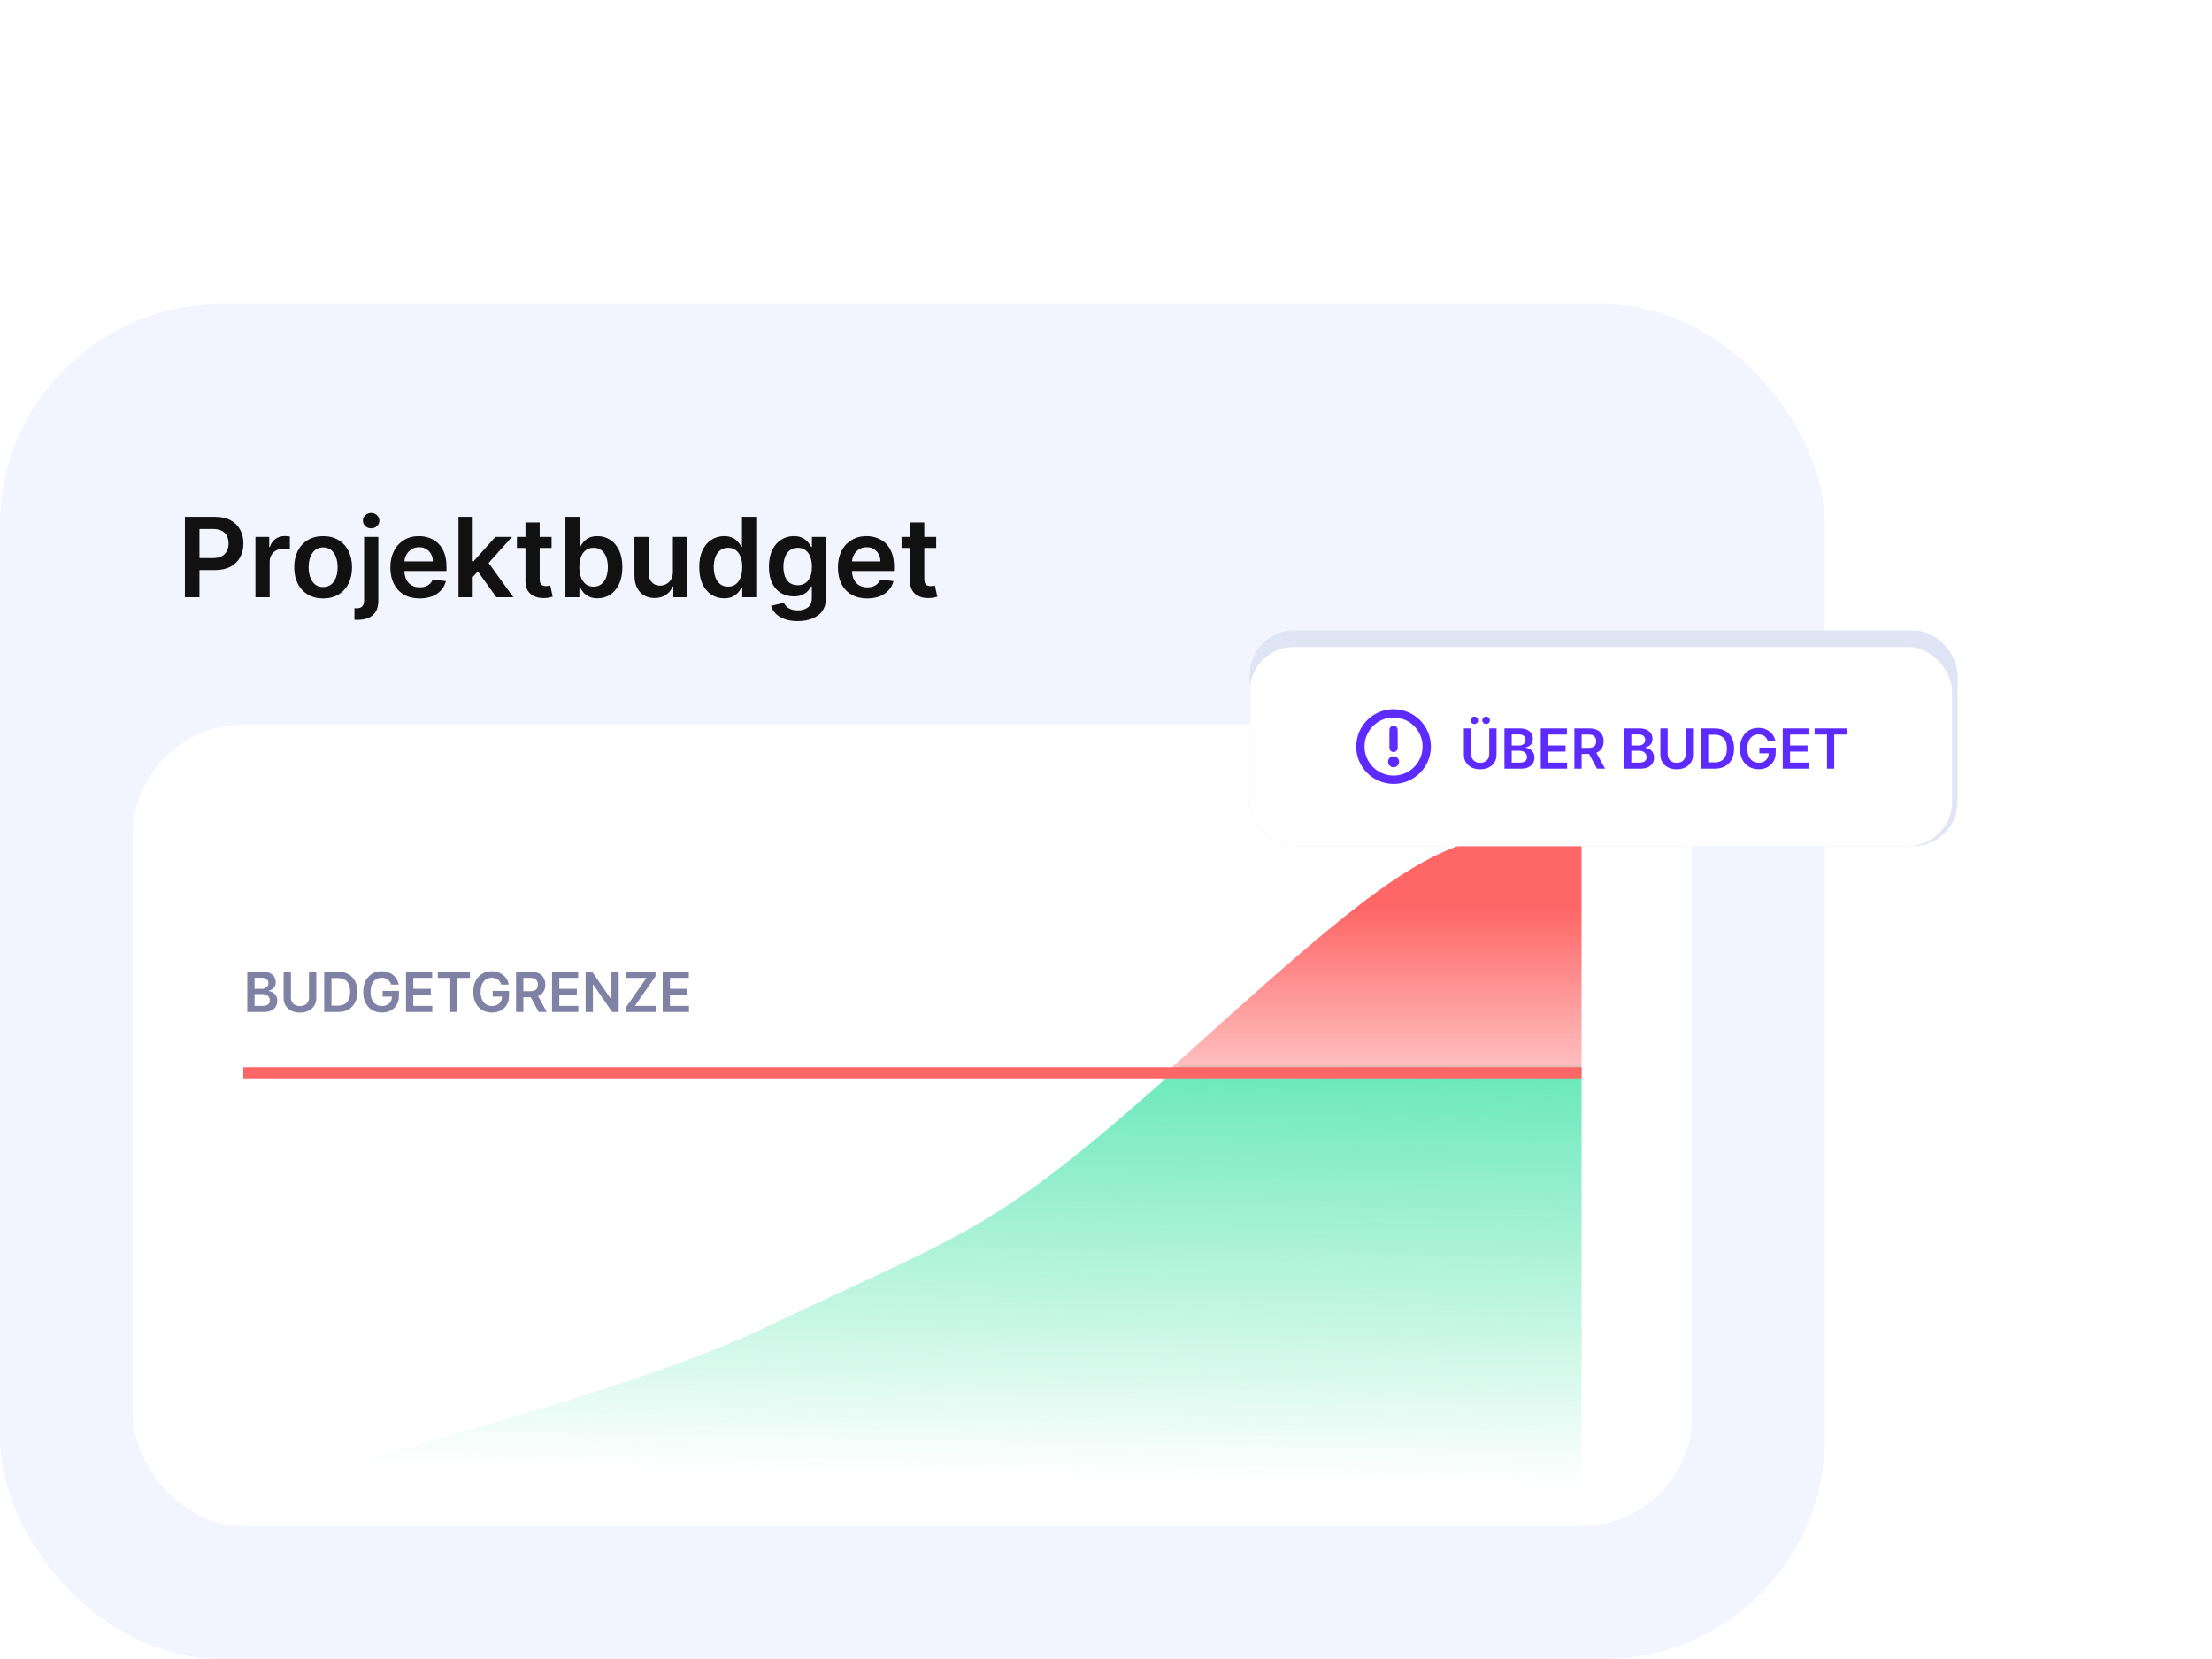
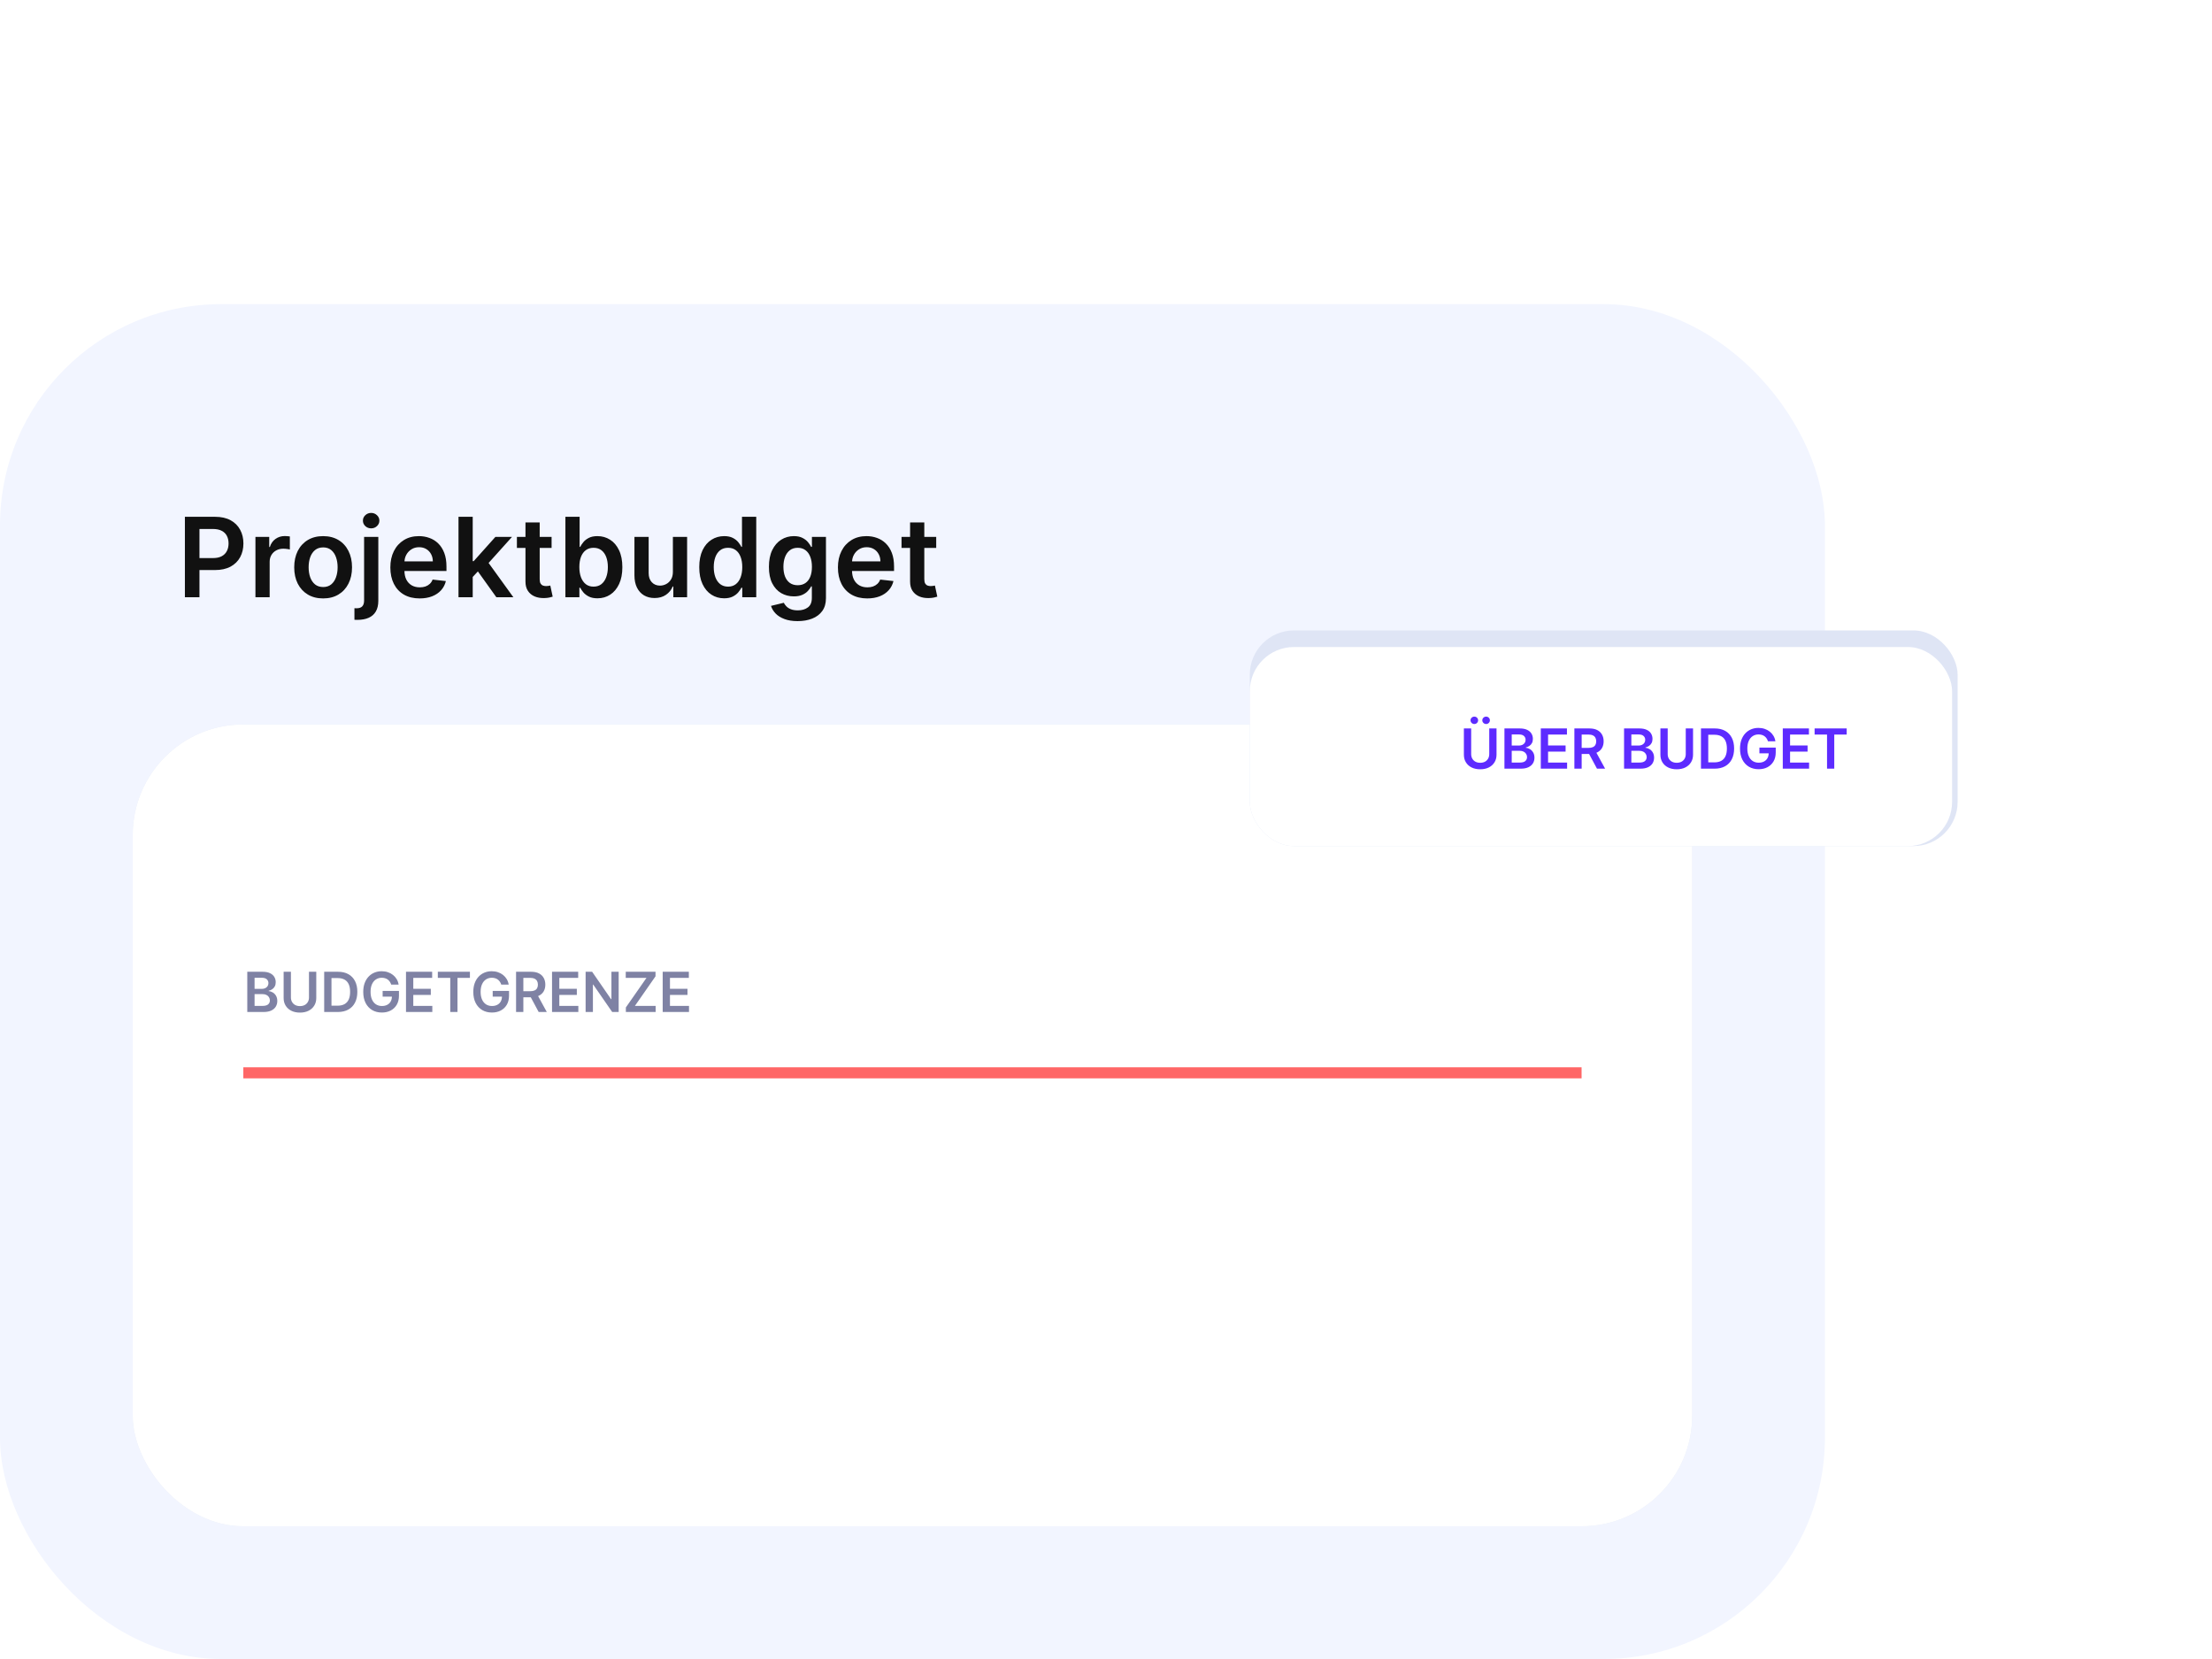
<svg xmlns="http://www.w3.org/2000/svg" width="400" height="300" viewBox="0 0 400 300" fill="none">
  <g clip-path="url(#clip0_170_1763)">
    <rect y="55" width="330" height="245" rx="40" fill="#F2F5FF" />
    <path d="M33.435 108V93.454H38.889C40.007 93.454 40.944 93.663 41.702 94.079C42.464 94.496 43.039 95.069 43.428 95.798C43.821 96.523 44.017 97.347 44.017 98.27C44.017 99.203 43.821 100.031 43.428 100.756C43.035 101.48 42.455 102.051 41.688 102.467C40.92 102.879 39.976 103.085 38.854 103.085H35.239V100.919H38.499C39.152 100.919 39.687 100.805 40.104 100.578C40.52 100.351 40.828 100.038 41.027 99.641C41.231 99.243 41.332 98.786 41.332 98.27C41.332 97.754 41.231 97.299 41.027 96.906C40.828 96.513 40.518 96.208 40.097 95.99C39.68 95.767 39.142 95.656 38.484 95.656H36.07V108H33.435ZM46.192 108V97.091H48.685V98.909H48.799C48.998 98.279 49.338 97.794 49.821 97.453C50.309 97.108 50.865 96.935 51.49 96.935C51.633 96.935 51.791 96.942 51.966 96.956C52.146 96.965 52.295 96.982 52.414 97.006V99.371C52.305 99.333 52.132 99.3 51.895 99.271C51.663 99.238 51.438 99.222 51.221 99.222C50.752 99.222 50.33 99.323 49.956 99.527C49.587 99.726 49.296 100.003 49.083 100.358C48.87 100.713 48.763 101.123 48.763 101.587V108H46.192ZM58.431 108.213C57.366 108.213 56.443 107.979 55.661 107.51C54.88 107.041 54.274 106.385 53.843 105.543C53.417 104.7 53.204 103.715 53.204 102.588C53.204 101.461 53.417 100.474 53.843 99.626C54.274 98.779 54.88 98.121 55.661 97.652C56.443 97.183 57.366 96.949 58.431 96.949C59.496 96.949 60.42 97.183 61.201 97.652C61.982 98.121 62.586 98.779 63.012 99.626C63.443 100.474 63.658 101.461 63.658 102.588C63.658 103.715 63.443 104.7 63.012 105.543C62.586 106.385 61.982 107.041 61.201 107.51C60.42 107.979 59.496 108.213 58.431 108.213ZM58.445 106.153C59.023 106.153 59.506 105.995 59.894 105.678C60.282 105.356 60.571 104.925 60.761 104.385C60.955 103.845 61.052 103.244 61.052 102.581C61.052 101.913 60.955 101.31 60.761 100.77C60.571 100.225 60.282 99.792 59.894 99.47C59.506 99.148 59.023 98.987 58.445 98.987C57.853 98.987 57.361 99.148 56.968 99.47C56.58 99.792 56.289 100.225 56.094 100.77C55.905 101.31 55.81 101.913 55.81 102.581C55.81 103.244 55.905 103.845 56.094 104.385C56.289 104.925 56.58 105.356 56.968 105.678C57.361 105.995 57.853 106.153 58.445 106.153ZM65.841 97.091H68.412V108.625C68.412 109.411 68.262 110.06 67.964 110.571C67.666 111.082 67.235 111.464 66.671 111.714C66.108 111.965 65.424 112.091 64.619 112.091C64.524 112.091 64.437 112.089 64.356 112.084C64.276 112.084 64.188 112.081 64.093 112.077V109.982C64.164 109.986 64.228 109.989 64.285 109.989C64.342 109.993 64.401 109.996 64.463 109.996C64.955 109.996 65.308 109.875 65.521 109.634C65.734 109.397 65.841 109.049 65.841 108.589V97.091ZM67.119 95.543C66.707 95.543 66.354 95.408 66.061 95.138C65.772 94.863 65.627 94.534 65.627 94.151C65.627 93.762 65.772 93.433 66.061 93.163C66.354 92.889 66.707 92.751 67.119 92.751C67.526 92.751 67.874 92.889 68.163 93.163C68.457 93.433 68.603 93.762 68.603 94.151C68.603 94.534 68.457 94.863 68.163 95.138C67.874 95.408 67.526 95.543 67.119 95.543ZM75.885 108.213C74.791 108.213 73.847 107.986 73.051 107.531C72.26 107.072 71.652 106.423 71.226 105.585C70.8 104.742 70.587 103.75 70.587 102.609C70.587 101.487 70.8 100.502 71.226 99.655C71.657 98.803 72.258 98.14 73.03 97.666C73.802 97.188 74.708 96.949 75.75 96.949C76.422 96.949 77.057 97.058 77.653 97.276C78.255 97.489 78.785 97.82 79.244 98.27C79.708 98.72 80.073 99.293 80.338 99.989C80.603 100.68 80.736 101.504 80.736 102.46V103.249H71.794V101.516H78.271C78.267 101.023 78.16 100.585 77.952 100.202C77.743 99.813 77.452 99.508 77.078 99.285C76.709 99.063 76.278 98.952 75.785 98.952C75.26 98.952 74.798 99.079 74.401 99.335C74.003 99.586 73.693 99.918 73.47 100.33C73.252 100.737 73.141 101.184 73.136 101.672V103.185C73.136 103.819 73.252 104.364 73.484 104.818C73.716 105.268 74.041 105.614 74.457 105.855C74.874 106.092 75.362 106.21 75.921 106.21C76.294 106.21 76.633 106.158 76.936 106.054C77.239 105.945 77.502 105.786 77.724 105.578C77.947 105.37 78.115 105.112 78.229 104.804L80.629 105.074C80.478 105.708 80.189 106.262 79.763 106.736C79.341 107.205 78.802 107.569 78.144 107.83C77.485 108.085 76.733 108.213 75.885 108.213ZM85.255 104.577L85.248 101.473H85.659L89.58 97.091H92.584L87.762 102.46H87.229L85.255 104.577ZM82.911 108V93.454H85.482V108H82.911ZM89.757 108L86.206 103.036L87.939 101.224L92.833 108H89.757ZM99.745 97.091V99.079H93.474V97.091H99.745ZM95.022 94.477H97.593V104.719C97.593 105.064 97.645 105.33 97.749 105.514C97.858 105.694 98 105.817 98.175 105.884C98.351 105.95 98.545 105.983 98.758 105.983C98.919 105.983 99.066 105.971 99.198 105.947C99.335 105.924 99.44 105.902 99.511 105.884L99.944 107.893C99.807 107.941 99.61 107.993 99.354 108.05C99.103 108.107 98.796 108.14 98.431 108.149C97.787 108.168 97.207 108.071 96.691 107.858C96.175 107.64 95.765 107.304 95.462 106.849C95.164 106.395 95.017 105.827 95.022 105.145V94.477ZM102.243 108V93.454H104.814V98.895H104.921C105.053 98.63 105.24 98.348 105.482 98.05C105.723 97.747 106.05 97.489 106.462 97.276C106.874 97.058 107.4 96.949 108.039 96.949C108.882 96.949 109.641 97.164 110.319 97.595C111 98.021 111.54 98.653 111.938 99.492C112.34 100.325 112.542 101.348 112.542 102.56C112.542 103.758 112.345 104.776 111.952 105.614C111.559 106.452 111.024 107.091 110.347 107.531C109.67 107.972 108.903 108.192 108.046 108.192C107.421 108.192 106.902 108.088 106.49 107.879C106.078 107.671 105.747 107.42 105.496 107.126C105.25 106.828 105.058 106.546 104.921 106.281H104.772V108H102.243ZM104.765 102.545C104.765 103.251 104.864 103.869 105.063 104.399C105.266 104.929 105.558 105.344 105.936 105.642C106.32 105.936 106.784 106.082 107.328 106.082C107.897 106.082 108.373 105.931 108.756 105.628C109.14 105.32 109.428 104.901 109.623 104.371C109.821 103.836 109.921 103.227 109.921 102.545C109.921 101.868 109.824 101.267 109.63 100.741C109.435 100.216 109.147 99.804 108.763 99.506C108.38 99.207 107.901 99.058 107.328 99.058C106.779 99.058 106.313 99.203 105.929 99.492C105.546 99.78 105.255 100.185 105.056 100.706C104.862 101.227 104.765 101.84 104.765 102.545ZM121.68 103.412V97.091H124.251V108H121.759V106.061H121.645C121.399 106.672 120.994 107.171 120.43 107.56C119.872 107.948 119.183 108.142 118.364 108.142C117.649 108.142 117.017 107.983 116.467 107.666C115.923 107.344 115.497 106.878 115.189 106.267C114.881 105.652 114.727 104.908 114.727 104.037V97.091H117.298V103.639C117.298 104.33 117.488 104.88 117.866 105.287C118.245 105.694 118.742 105.898 119.358 105.898C119.737 105.898 120.104 105.805 120.459 105.621C120.814 105.436 121.105 105.161 121.332 104.797C121.564 104.428 121.68 103.966 121.68 103.412ZM130.944 108.192C130.087 108.192 129.319 107.972 128.642 107.531C127.965 107.091 127.43 106.452 127.037 105.614C126.644 104.776 126.448 103.758 126.448 102.56C126.448 101.348 126.647 100.325 127.044 99.492C127.447 98.653 127.989 98.021 128.671 97.595C129.353 97.164 130.113 96.949 130.951 96.949C131.59 96.949 132.115 97.058 132.527 97.276C132.939 97.489 133.266 97.747 133.507 98.05C133.749 98.348 133.936 98.63 134.069 98.895H134.175V93.454H136.753V108H134.225V106.281H134.069C133.936 106.546 133.744 106.828 133.493 107.126C133.242 107.42 132.911 107.671 132.499 107.879C132.087 108.088 131.569 108.192 130.944 108.192ZM131.661 106.082C132.205 106.082 132.669 105.936 133.053 105.642C133.436 105.344 133.728 104.929 133.926 104.399C134.125 103.869 134.225 103.251 134.225 102.545C134.225 101.84 134.125 101.227 133.926 100.706C133.732 100.185 133.444 99.78 133.06 99.492C132.681 99.203 132.215 99.058 131.661 99.058C131.088 99.058 130.61 99.207 130.226 99.506C129.843 99.804 129.554 100.216 129.36 100.741C129.166 101.267 129.069 101.868 129.069 102.545C129.069 103.227 129.166 103.836 129.36 104.371C129.559 104.901 129.85 105.32 130.233 105.628C130.622 105.931 131.097 106.082 131.661 106.082ZM144.237 112.318C143.314 112.318 142.521 112.193 141.858 111.942C141.195 111.696 140.662 111.364 140.26 110.947C139.857 110.531 139.578 110.069 139.422 109.562L141.737 109.001C141.841 109.214 141.993 109.425 142.192 109.634C142.391 109.847 142.658 110.022 142.994 110.159C143.335 110.301 143.764 110.372 144.28 110.372C145.009 110.372 145.613 110.195 146.091 109.839C146.569 109.489 146.808 108.911 146.808 108.107V106.04H146.68C146.548 106.305 146.354 106.577 146.098 106.857C145.847 107.136 145.513 107.37 145.097 107.56C144.685 107.749 144.166 107.844 143.541 107.844C142.703 107.844 141.943 107.647 141.261 107.254C140.584 106.857 140.045 106.265 139.642 105.479C139.244 104.688 139.045 103.698 139.045 102.51C139.045 101.312 139.244 100.301 139.642 99.477C140.045 98.649 140.587 98.021 141.268 97.595C141.95 97.164 142.71 96.949 143.548 96.949C144.188 96.949 144.713 97.058 145.125 97.276C145.542 97.489 145.873 97.747 146.119 98.05C146.366 98.348 146.553 98.63 146.68 98.895H146.822V97.091H149.358V108.178C149.358 109.11 149.135 109.882 148.69 110.493C148.245 111.104 147.637 111.561 146.865 111.864C146.093 112.167 145.217 112.318 144.237 112.318ZM144.259 105.827C144.803 105.827 145.267 105.694 145.651 105.429C146.034 105.164 146.325 104.783 146.524 104.286C146.723 103.788 146.822 103.192 146.822 102.496C146.822 101.809 146.723 101.208 146.524 100.692C146.33 100.176 146.041 99.776 145.658 99.492C145.279 99.203 144.813 99.058 144.259 99.058C143.686 99.058 143.207 99.207 142.824 99.506C142.44 99.804 142.152 100.214 141.957 100.734C141.763 101.25 141.666 101.838 141.666 102.496C141.666 103.163 141.763 103.748 141.957 104.25C142.156 104.747 142.447 105.135 142.831 105.415C143.219 105.689 143.695 105.827 144.259 105.827ZM156.822 108.213C155.729 108.213 154.784 107.986 153.989 107.531C153.198 107.072 152.589 106.423 152.163 105.585C151.737 104.742 151.524 103.75 151.524 102.609C151.524 101.487 151.737 100.502 152.163 99.655C152.594 98.803 153.196 98.14 153.967 97.666C154.739 97.188 155.646 96.949 156.688 96.949C157.36 96.949 157.994 97.058 158.591 97.276C159.192 97.489 159.723 97.82 160.182 98.27C160.646 98.72 161.01 99.293 161.276 99.989C161.541 100.68 161.673 101.504 161.673 102.46V103.249H152.732V101.516H159.209C159.204 101.023 159.098 100.585 158.889 100.202C158.681 99.813 158.39 99.508 158.016 99.285C157.646 99.063 157.215 98.952 156.723 98.952C156.197 98.952 155.736 99.079 155.338 99.335C154.94 99.586 154.63 99.918 154.408 100.33C154.19 100.737 154.079 101.184 154.074 101.672V103.185C154.074 103.819 154.19 104.364 154.422 104.818C154.654 105.268 154.978 105.614 155.395 105.855C155.812 106.092 156.299 106.21 156.858 106.21C157.232 106.21 157.571 106.158 157.874 106.054C158.177 105.945 158.439 105.786 158.662 105.578C158.884 105.37 159.053 105.112 159.166 104.804L161.567 105.074C161.415 105.708 161.126 106.262 160.7 106.736C160.279 107.205 159.739 107.569 159.081 107.83C158.423 108.085 157.67 108.213 156.822 108.213ZM169.296 97.091V99.079H163.025V97.091H169.296ZM164.573 94.477H167.144V104.719C167.144 105.064 167.196 105.33 167.3 105.514C167.409 105.694 167.551 105.817 167.726 105.884C167.901 105.95 168.096 105.983 168.309 105.983C168.47 105.983 168.616 105.971 168.749 105.947C168.886 105.924 168.99 105.902 169.061 105.884L169.495 107.893C169.357 107.941 169.161 107.993 168.905 108.05C168.654 108.107 168.346 108.14 167.982 108.149C167.338 108.168 166.758 108.071 166.242 107.858C165.726 107.64 165.316 107.304 165.013 106.849C164.715 106.395 164.568 105.827 164.573 105.145V94.477Z" fill="#111111" />
    <g filter="url(#filter0_f_170_1763)">
      <rect x="24" y="131" width="282" height="145" rx="20" fill="#DFE5F5" />
    </g>
    <rect x="24" y="131" width="282" height="145" rx="20" fill="white" />
    <mask id="mask0_170_1763" style="mask-type:alpha" maskUnits="userSpaceOnUse" x="40" y="193" width="313" height="87">
      <rect x="40.123" y="193.059" width="312" height="86" fill="#C4C4C4" />
    </mask>
    <g mask="url(#mask0_170_1763)">
      <g style="mix-blend-mode:multiply">
-         <path d="M138.976 239.77C115.802 250.804 82.75 258.828 44 270.363V295H286V151C261.648 151 255.981 154.252 215.717 190.621C179.626 223.22 175.757 222.258 138.976 239.77Z" fill="url(#paint0_linear_170_1763)" />
-       </g>
+         </g>
    </g>
    <mask id="mask1_170_1763" style="mask-type:alpha" maskUnits="userSpaceOnUse" x="40" y="127" width="322" height="67">
-       <rect x="40" y="127" width="322" height="67" fill="white" />
-     </mask>
+       </mask>
    <g mask="url(#mask1_170_1763)">
      <g style="mix-blend-mode:multiply">
-         <path d="M138.976 238.77C115.802 249.804 82.75 257.828 44 269.363V294H286V150C261.648 150 255.981 153.252 215.717 189.621C179.626 222.22 175.757 221.258 138.976 238.77Z" fill="url(#paint1_linear_170_1763)" />
-       </g>
+         </g>
    </g>
    <path d="M44.717 183V175.727H47.501C48.027 175.727 48.464 175.81 48.812 175.976C49.162 176.139 49.424 176.363 49.597 176.647C49.772 176.931 49.859 177.253 49.859 177.613C49.859 177.909 49.803 178.162 49.689 178.373C49.575 178.581 49.423 178.75 49.231 178.881C49.039 179.011 48.825 179.104 48.588 179.161V179.232C48.846 179.246 49.093 179.326 49.33 179.47C49.569 179.612 49.765 179.813 49.916 180.074C50.068 180.334 50.144 180.649 50.144 181.018C50.144 181.395 50.052 181.733 49.87 182.034C49.688 182.332 49.413 182.568 49.046 182.741C48.679 182.914 48.218 183 47.661 183H44.717ZM46.035 181.899H47.452C47.93 181.899 48.274 181.808 48.485 181.626C48.698 181.441 48.805 181.204 48.805 180.915C48.805 180.7 48.751 180.506 48.645 180.333C48.538 180.158 48.387 180.021 48.19 179.921C47.994 179.819 47.76 179.768 47.487 179.768H46.035V181.899ZM46.035 178.82H47.338C47.565 178.82 47.77 178.779 47.952 178.696C48.135 178.611 48.278 178.491 48.382 178.337C48.489 178.181 48.542 177.996 48.542 177.783C48.542 177.502 48.443 177.27 48.244 177.087C48.047 176.905 47.755 176.814 47.367 176.814H46.035V178.82ZM55.874 175.727H57.192V180.479C57.192 181 57.069 181.458 56.822 181.853C56.578 182.248 56.235 182.557 55.792 182.78C55.35 183 54.832 183.11 54.241 183.11C53.646 183.11 53.128 183 52.685 182.78C52.242 182.557 51.899 182.248 51.655 181.853C51.411 181.458 51.29 181 51.29 180.479V175.727H52.607V180.369C52.607 180.672 52.673 180.942 52.806 181.178C52.941 181.415 53.13 181.601 53.374 181.736C53.618 181.868 53.907 181.935 54.241 181.935C54.574 181.935 54.863 181.868 55.107 181.736C55.353 181.601 55.543 181.415 55.675 181.178C55.808 180.942 55.874 180.672 55.874 180.369V175.727ZM61.088 183H58.624V175.727H61.138C61.86 175.727 62.48 175.873 62.999 176.164C63.519 176.453 63.919 176.868 64.199 177.411C64.478 177.953 64.618 178.601 64.618 179.357C64.618 180.114 64.477 180.765 64.195 181.31C63.916 181.854 63.512 182.272 62.984 182.563C62.459 182.854 61.827 183 61.088 183ZM59.941 181.86H61.024C61.531 181.86 61.953 181.768 62.292 181.583C62.63 181.396 62.885 181.118 63.055 180.749C63.226 180.377 63.311 179.913 63.311 179.357C63.311 178.8 63.226 178.339 63.055 177.972C62.885 177.602 62.633 177.326 62.299 177.144C61.968 176.96 61.556 176.867 61.063 176.867H59.941V181.86ZM70.742 178.05C70.683 177.858 70.601 177.686 70.497 177.535C70.395 177.381 70.272 177.25 70.127 177.141C69.985 177.032 69.822 176.95 69.637 176.896C69.453 176.839 69.251 176.81 69.034 176.81C68.643 176.81 68.295 176.909 67.99 177.105C67.684 177.302 67.444 177.59 67.269 177.972C67.096 178.35 67.01 178.812 67.01 179.357C67.01 179.906 67.096 180.371 67.269 180.752C67.442 181.133 67.682 181.423 67.99 181.622C68.297 181.819 68.655 181.917 69.062 181.917C69.431 181.917 69.751 181.846 70.021 181.704C70.293 181.562 70.503 181.361 70.65 181.1C70.796 180.837 70.87 180.53 70.87 180.177L71.168 180.223H69.194V179.193H72.144V180.067C72.144 180.689 72.012 181.228 71.747 181.683C71.482 182.137 71.117 182.487 70.653 182.734C70.189 182.978 69.656 183.099 69.055 183.099C68.385 183.099 67.797 182.949 67.29 182.648C66.786 182.345 66.392 181.916 66.108 181.359C65.826 180.801 65.685 180.138 65.685 179.371C65.685 178.784 65.768 178.259 65.934 177.798C66.102 177.336 66.336 176.944 66.637 176.622C66.937 176.298 67.29 176.052 67.695 175.884C68.1 175.713 68.54 175.628 69.016 175.628C69.418 175.628 69.794 175.687 70.142 175.805C70.49 175.921 70.799 176.087 71.069 176.303C71.341 176.518 71.564 176.774 71.74 177.07C71.915 177.366 72.03 177.692 72.084 178.05H70.742ZM73.418 183V175.727H78.149V176.832H74.736V178.806H77.904V179.911H74.736V181.896H78.177V183H73.418ZM79.173 176.832V175.727H84.976V176.832H82.728V183H81.421V176.832H79.173ZM90.644 178.05C90.585 177.858 90.503 177.686 90.399 177.535C90.297 177.381 90.174 177.25 90.03 177.141C89.888 177.032 89.724 176.95 89.54 176.896C89.355 176.839 89.154 176.81 88.936 176.81C88.546 176.81 88.197 176.909 87.892 177.105C87.587 177.302 87.346 177.59 87.171 177.972C86.998 178.35 86.912 178.812 86.912 179.357C86.912 179.906 86.998 180.371 87.171 180.752C87.344 181.133 87.584 181.423 87.892 181.622C88.2 181.819 88.557 181.917 88.965 181.917C89.334 181.917 89.653 181.846 89.923 181.704C90.195 181.562 90.405 181.361 90.552 181.1C90.699 180.837 90.772 180.53 90.772 180.177L91.07 180.223H89.096V179.193H92.047V180.067C92.047 180.689 91.914 181.228 91.649 181.683C91.384 182.137 91.019 182.487 90.555 182.734C90.091 182.978 89.559 183.099 88.957 183.099C88.287 183.099 87.699 182.949 87.192 182.648C86.688 182.345 86.294 181.916 86.01 181.359C85.728 180.801 85.587 180.138 85.587 179.371C85.587 178.784 85.67 178.259 85.836 177.798C86.004 177.336 86.238 176.944 86.539 176.622C86.84 176.298 87.192 176.052 87.597 175.884C88.002 175.713 88.442 175.628 88.918 175.628C89.321 175.628 89.696 175.687 90.044 175.805C90.392 175.921 90.701 176.087 90.971 176.303C91.243 176.518 91.467 176.774 91.642 177.07C91.817 177.366 91.932 177.692 91.987 178.05H90.644ZM93.321 183V175.727H96.048C96.607 175.727 97.076 175.824 97.454 176.018C97.835 176.213 98.123 176.485 98.317 176.835C98.514 177.183 98.612 177.589 98.612 178.053C98.612 178.52 98.513 178.924 98.314 179.268C98.117 179.609 97.827 179.873 97.444 180.06C97.06 180.244 96.589 180.337 96.03 180.337H94.088V179.243H95.853C96.18 179.243 96.447 179.198 96.655 179.108C96.864 179.016 97.018 178.882 97.117 178.707C97.219 178.529 97.27 178.311 97.27 178.053C97.27 177.795 97.219 177.575 97.117 177.393C97.015 177.208 96.86 177.068 96.652 176.974C96.444 176.877 96.175 176.828 95.846 176.828H94.638V183H93.321ZM97.078 179.705L98.878 183H97.408L95.64 179.705H97.078ZM99.825 183V175.727H104.555V176.832H101.142V178.806H104.31V179.911H101.142V181.896H104.583V183H99.825ZM111.876 175.727V183H110.704L107.277 178.046H107.216V183H105.899V175.727H107.078L110.501 180.685H110.565V175.727H111.876ZM113.176 183V182.18L116.905 176.832H113.155V175.727H118.538V176.548L114.813 181.896H118.56V183H113.176ZM119.835 183V175.727H124.565V176.832H121.152V178.806H124.32V179.911H121.152V181.896H124.593V183H119.835Z" fill="#7F82A4" />
    <line x1="44" y1="194" x2="286" y2="194" stroke="#FF6666" stroke-width="2" />
    <g filter="url(#filter1_f_170_1763)">
      <rect x="226" y="114" width="128" height="39" rx="8" fill="#DFE5F5" />
    </g>
    <rect x="226" y="117" width="127" height="36" rx="8" fill="white" />
    <g clip-path="url(#clip1_170_1763)">
      <path d="M252 141C255.314 141 258 138.314 258 135C258 131.686 255.314 129 252 129C248.686 129 246 131.686 246 135C246 138.314 248.686 141 252 141Z" stroke="#5D2BFF" stroke-width="1.5" stroke-linecap="round" stroke-linejoin="round" />
      <path d="M252 135.25V132" stroke="#5D2BFF" stroke-width="1.5" stroke-linecap="round" stroke-linejoin="round" />
      <path d="M252 138.75C252.552 138.75 253 138.302 253 137.75C253 137.198 252.552 136.75 252 136.75C251.448 136.75 251 137.198 251 137.75C251 138.302 251.448 138.75 252 138.75Z" fill="#5D2BFF" />
    </g>
    <path d="M269.302 131.727H270.619V136.479C270.619 137 270.496 137.458 270.25 137.853C270.006 138.248 269.663 138.557 269.22 138.78C268.777 139 268.26 139.11 267.668 139.11C267.074 139.11 266.556 139 266.113 138.78C265.67 138.557 265.327 138.248 265.083 137.853C264.839 137.458 264.717 137 264.717 136.479V131.727H266.035V136.369C266.035 136.672 266.101 136.942 266.234 137.178C266.369 137.415 266.558 137.601 266.802 137.736C267.046 137.868 267.335 137.935 267.668 137.935C268.002 137.935 268.291 137.868 268.535 137.736C268.781 137.601 268.97 137.415 269.103 137.178C269.236 136.942 269.302 136.672 269.302 136.369V131.727ZM266.607 130.925C266.42 130.925 266.257 130.858 266.12 130.726C265.985 130.593 265.918 130.437 265.918 130.257C265.918 130.068 265.985 129.909 266.12 129.781C266.257 129.651 266.42 129.586 266.607 129.586C266.798 129.586 266.959 129.651 267.089 129.781C267.222 129.909 267.288 130.068 267.288 130.257C267.288 130.437 267.222 130.593 267.089 130.726C266.959 130.858 266.798 130.925 266.607 130.925ZM268.737 130.925C268.55 130.925 268.388 130.858 268.251 130.726C268.116 130.593 268.048 130.437 268.048 130.257C268.048 130.068 268.116 129.909 268.251 129.781C268.388 129.651 268.55 129.586 268.737 129.586C268.929 129.586 269.09 129.651 269.22 129.781C269.353 129.909 269.419 130.068 269.419 130.257C269.419 130.437 269.353 130.593 269.22 130.726C269.09 130.858 268.929 130.925 268.737 130.925ZM272.051 139V131.727H274.835C275.361 131.727 275.798 131.81 276.146 131.976C276.496 132.139 276.758 132.363 276.931 132.647C277.106 132.931 277.193 133.253 277.193 133.613C277.193 133.909 277.137 134.162 277.023 134.373C276.909 134.581 276.757 134.75 276.565 134.881C276.373 135.011 276.159 135.104 275.922 135.161V135.232C276.18 135.246 276.427 135.326 276.664 135.47C276.903 135.612 277.099 135.813 277.25 136.074C277.402 136.334 277.477 136.649 277.477 137.018C277.477 137.395 277.386 137.733 277.204 138.034C277.022 138.332 276.747 138.568 276.38 138.741C276.013 138.914 275.552 139 274.995 139H272.051ZM273.369 137.899H274.786C275.264 137.899 275.608 137.808 275.819 137.626C276.032 137.441 276.139 137.204 276.139 136.915C276.139 136.7 276.085 136.506 275.979 136.333C275.872 136.158 275.721 136.021 275.524 135.921C275.328 135.819 275.093 135.768 274.821 135.768H273.369V137.899ZM273.369 134.82H274.672C274.899 134.82 275.104 134.779 275.286 134.696C275.469 134.611 275.612 134.491 275.716 134.337C275.823 134.181 275.876 133.996 275.876 133.783C275.876 133.502 275.776 133.27 275.578 133.087C275.381 132.905 275.089 132.814 274.7 132.814H273.369V134.82ZM278.624 139V131.727H283.354V132.832H279.941V134.806H283.109V135.911H279.941V137.896H283.382V139H278.624ZM284.698 139V131.727H287.425C287.984 131.727 288.453 131.824 288.831 132.018C289.212 132.213 289.5 132.485 289.694 132.835C289.891 133.183 289.989 133.589 289.989 134.053C289.989 134.52 289.89 134.924 289.691 135.268C289.494 135.609 289.204 135.873 288.821 136.06C288.437 136.244 287.966 136.337 287.407 136.337H285.465V135.243H287.23C287.556 135.243 287.824 135.198 288.032 135.108C288.241 135.016 288.395 134.882 288.494 134.707C288.596 134.529 288.647 134.311 288.647 134.053C288.647 133.795 288.596 133.575 288.494 133.393C288.392 133.208 288.237 133.068 288.029 132.974C287.82 132.877 287.552 132.828 287.223 132.828H286.015V139H284.698ZM288.455 135.705L290.255 139H288.785L287.017 135.705H288.455ZM293.682 139V131.727H296.466C296.992 131.727 297.429 131.81 297.777 131.976C298.127 132.139 298.389 132.363 298.561 132.647C298.737 132.931 298.824 133.253 298.824 133.613C298.824 133.909 298.767 134.162 298.654 134.373C298.54 134.581 298.387 134.75 298.196 134.881C298.004 135.011 297.79 135.104 297.553 135.161V135.232C297.811 135.246 298.058 135.326 298.295 135.47C298.534 135.612 298.73 135.813 298.881 136.074C299.033 136.334 299.108 136.649 299.108 137.018C299.108 137.395 299.017 137.733 298.835 138.034C298.653 138.332 298.378 138.568 298.011 138.741C297.644 138.914 297.182 139 296.626 139H293.682ZM295 137.899H296.417C296.895 137.899 297.239 137.808 297.45 137.626C297.663 137.441 297.77 137.204 297.77 136.915C297.77 136.7 297.716 136.506 297.61 136.333C297.503 136.158 297.352 136.021 297.155 135.921C296.959 135.819 296.724 135.768 296.452 135.768H295V137.899ZM295 134.82H296.303C296.53 134.82 296.735 134.779 296.917 134.696C297.1 134.611 297.243 134.491 297.347 134.337C297.453 134.181 297.507 133.996 297.507 133.783C297.507 133.502 297.407 133.27 297.208 133.087C297.012 132.905 296.72 132.814 296.331 132.814H295V134.82ZM304.839 131.727H306.156V136.479C306.156 137 306.033 137.458 305.787 137.853C305.543 138.248 305.2 138.557 304.757 138.78C304.315 139 303.797 139.11 303.205 139.11C302.611 139.11 302.093 139 301.65 138.78C301.207 138.557 300.864 138.248 300.62 137.853C300.376 137.458 300.254 137 300.254 136.479V131.727H301.572V136.369C301.572 136.672 301.638 136.942 301.771 137.178C301.906 137.415 302.095 137.601 302.339 137.736C302.583 137.868 302.872 137.935 303.205 137.935C303.539 137.935 303.828 137.868 304.072 137.736C304.318 137.601 304.508 137.415 304.64 137.178C304.773 136.942 304.839 136.672 304.839 136.369V131.727ZM310.053 139H307.588V131.727H310.103C310.825 131.727 311.445 131.873 311.963 132.164C312.484 132.453 312.884 132.868 313.164 133.411C313.443 133.953 313.583 134.601 313.583 135.357C313.583 136.114 313.442 136.765 313.16 137.31C312.881 137.854 312.477 138.272 311.949 138.563C311.424 138.854 310.792 139 310.053 139ZM308.906 137.86H309.989C310.496 137.86 310.918 137.768 311.257 137.583C311.595 137.396 311.85 137.118 312.02 136.749C312.191 136.377 312.276 135.913 312.276 135.357C312.276 134.8 312.191 134.339 312.02 133.972C311.85 133.602 311.598 133.326 311.264 133.144C310.932 132.96 310.52 132.867 310.028 132.867H308.906V137.86ZM319.707 134.05C319.647 133.858 319.566 133.686 319.462 133.535C319.36 133.381 319.237 133.25 319.092 133.141C318.95 133.032 318.787 132.95 318.602 132.896C318.418 132.839 318.216 132.81 317.999 132.81C317.608 132.81 317.26 132.909 316.955 133.105C316.649 133.302 316.409 133.59 316.234 133.972C316.061 134.35 315.974 134.812 315.974 135.357C315.974 135.906 316.061 136.371 316.234 136.752C316.406 137.133 316.647 137.423 316.955 137.622C317.262 137.819 317.62 137.917 318.027 137.917C318.396 137.917 318.716 137.846 318.986 137.704C319.258 137.562 319.468 137.361 319.614 137.1C319.761 136.837 319.835 136.53 319.835 136.177L320.133 136.223H318.158V135.193H321.109V136.067C321.109 136.689 320.977 137.228 320.712 137.683C320.446 138.137 320.082 138.487 319.618 138.734C319.154 138.978 318.621 139.099 318.02 139.099C317.35 139.099 316.762 138.949 316.255 138.648C315.751 138.345 315.357 137.916 315.072 137.359C314.791 136.801 314.65 136.138 314.65 135.371C314.65 134.784 314.733 134.259 314.898 133.798C315.067 133.336 315.301 132.944 315.602 132.622C315.902 132.298 316.255 132.052 316.66 131.884C317.065 131.713 317.505 131.628 317.981 131.628C318.383 131.628 318.759 131.687 319.107 131.805C319.455 131.921 319.763 132.087 320.033 132.303C320.306 132.518 320.529 132.774 320.705 133.07C320.88 133.366 320.995 133.692 321.049 134.05H319.707ZM322.383 139V131.727H327.113V132.832H323.701V134.806H326.868V135.911H323.701V137.896H327.142V139H322.383ZM328.138 132.832V131.727H333.941V132.832H331.693V139H330.386V132.832H328.138Z" fill="#5D2BFF" />
  </g>
  <defs>
    <filter id="filter0_f_170_1763" x="-16" y="91" width="362" height="225" filterUnits="userSpaceOnUse" color-interpolation-filters="sRGB">
      <feFlood flood-opacity="0" result="BackgroundImageFix" />
      <feBlend mode="normal" in="SourceGraphic" in2="BackgroundImageFix" result="shape" />
      <feGaussianBlur stdDeviation="20" result="effect1_foregroundBlur_170_1763" />
    </filter>
    <filter id="filter1_f_170_1763" x="206" y="94" width="168" height="79" filterUnits="userSpaceOnUse" color-interpolation-filters="sRGB">
      <feFlood flood-opacity="0" result="BackgroundImageFix" />
      <feBlend mode="normal" in="SourceGraphic" in2="BackgroundImageFix" result="shape" />
      <feGaussianBlur stdDeviation="10" result="effect1_foregroundBlur_170_1763" />
    </filter>
    <linearGradient id="paint0_linear_170_1763" x1="218.353" y1="165.043" x2="216.5" y2="267.5" gradientUnits="userSpaceOnUse">
      <stop stop-color="#33E0A1" />
      <stop offset="1" stop-color="#33E0A1" stop-opacity="0" />
    </linearGradient>
    <linearGradient id="paint1_linear_170_1763" x1="218.353" y1="164.043" x2="218.353" y2="214" gradientUnits="userSpaceOnUse">
      <stop stop-color="#FF6666" />
      <stop offset="1" stop-color="#FF6666" stop-opacity="0" />
    </linearGradient>
    <clipPath id="clip0_170_1763">
      <rect width="400" height="300" fill="white" />
    </clipPath>
    <clipPath id="clip1_170_1763">
-       <rect width="16" height="16" fill="white" transform="translate(244 127)" />
-     </clipPath>
+       </clipPath>
  </defs>
</svg>